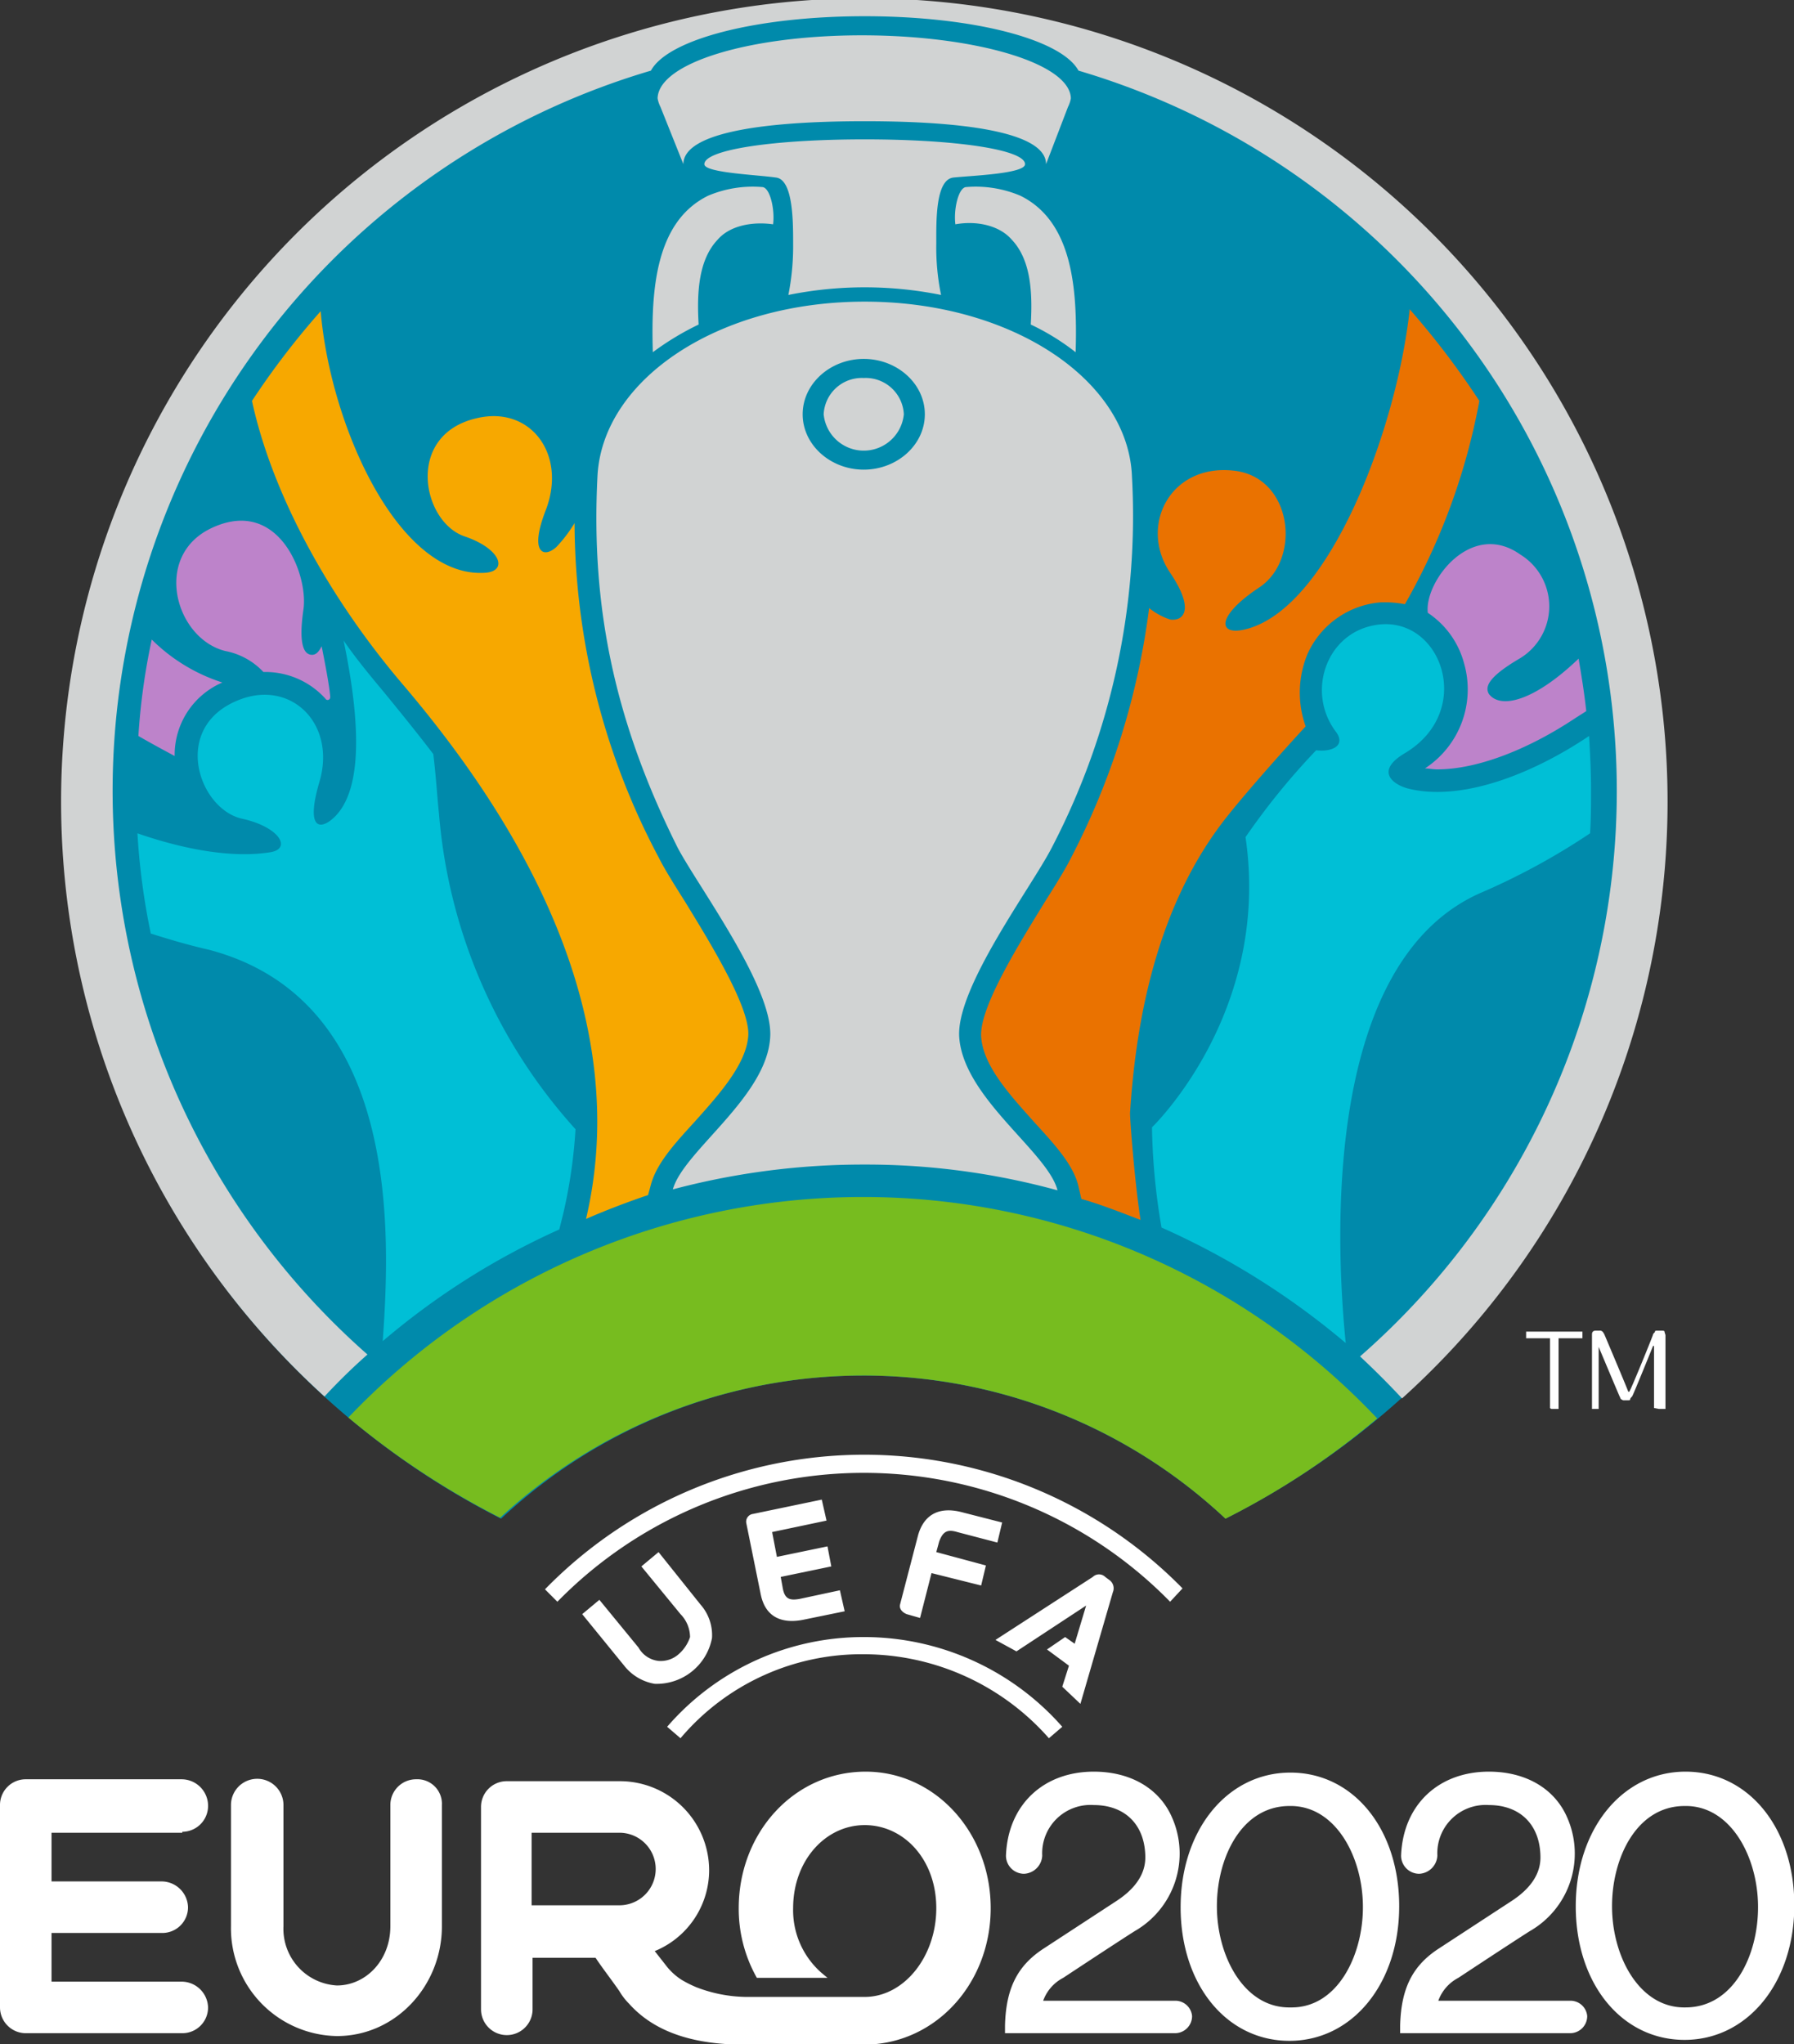
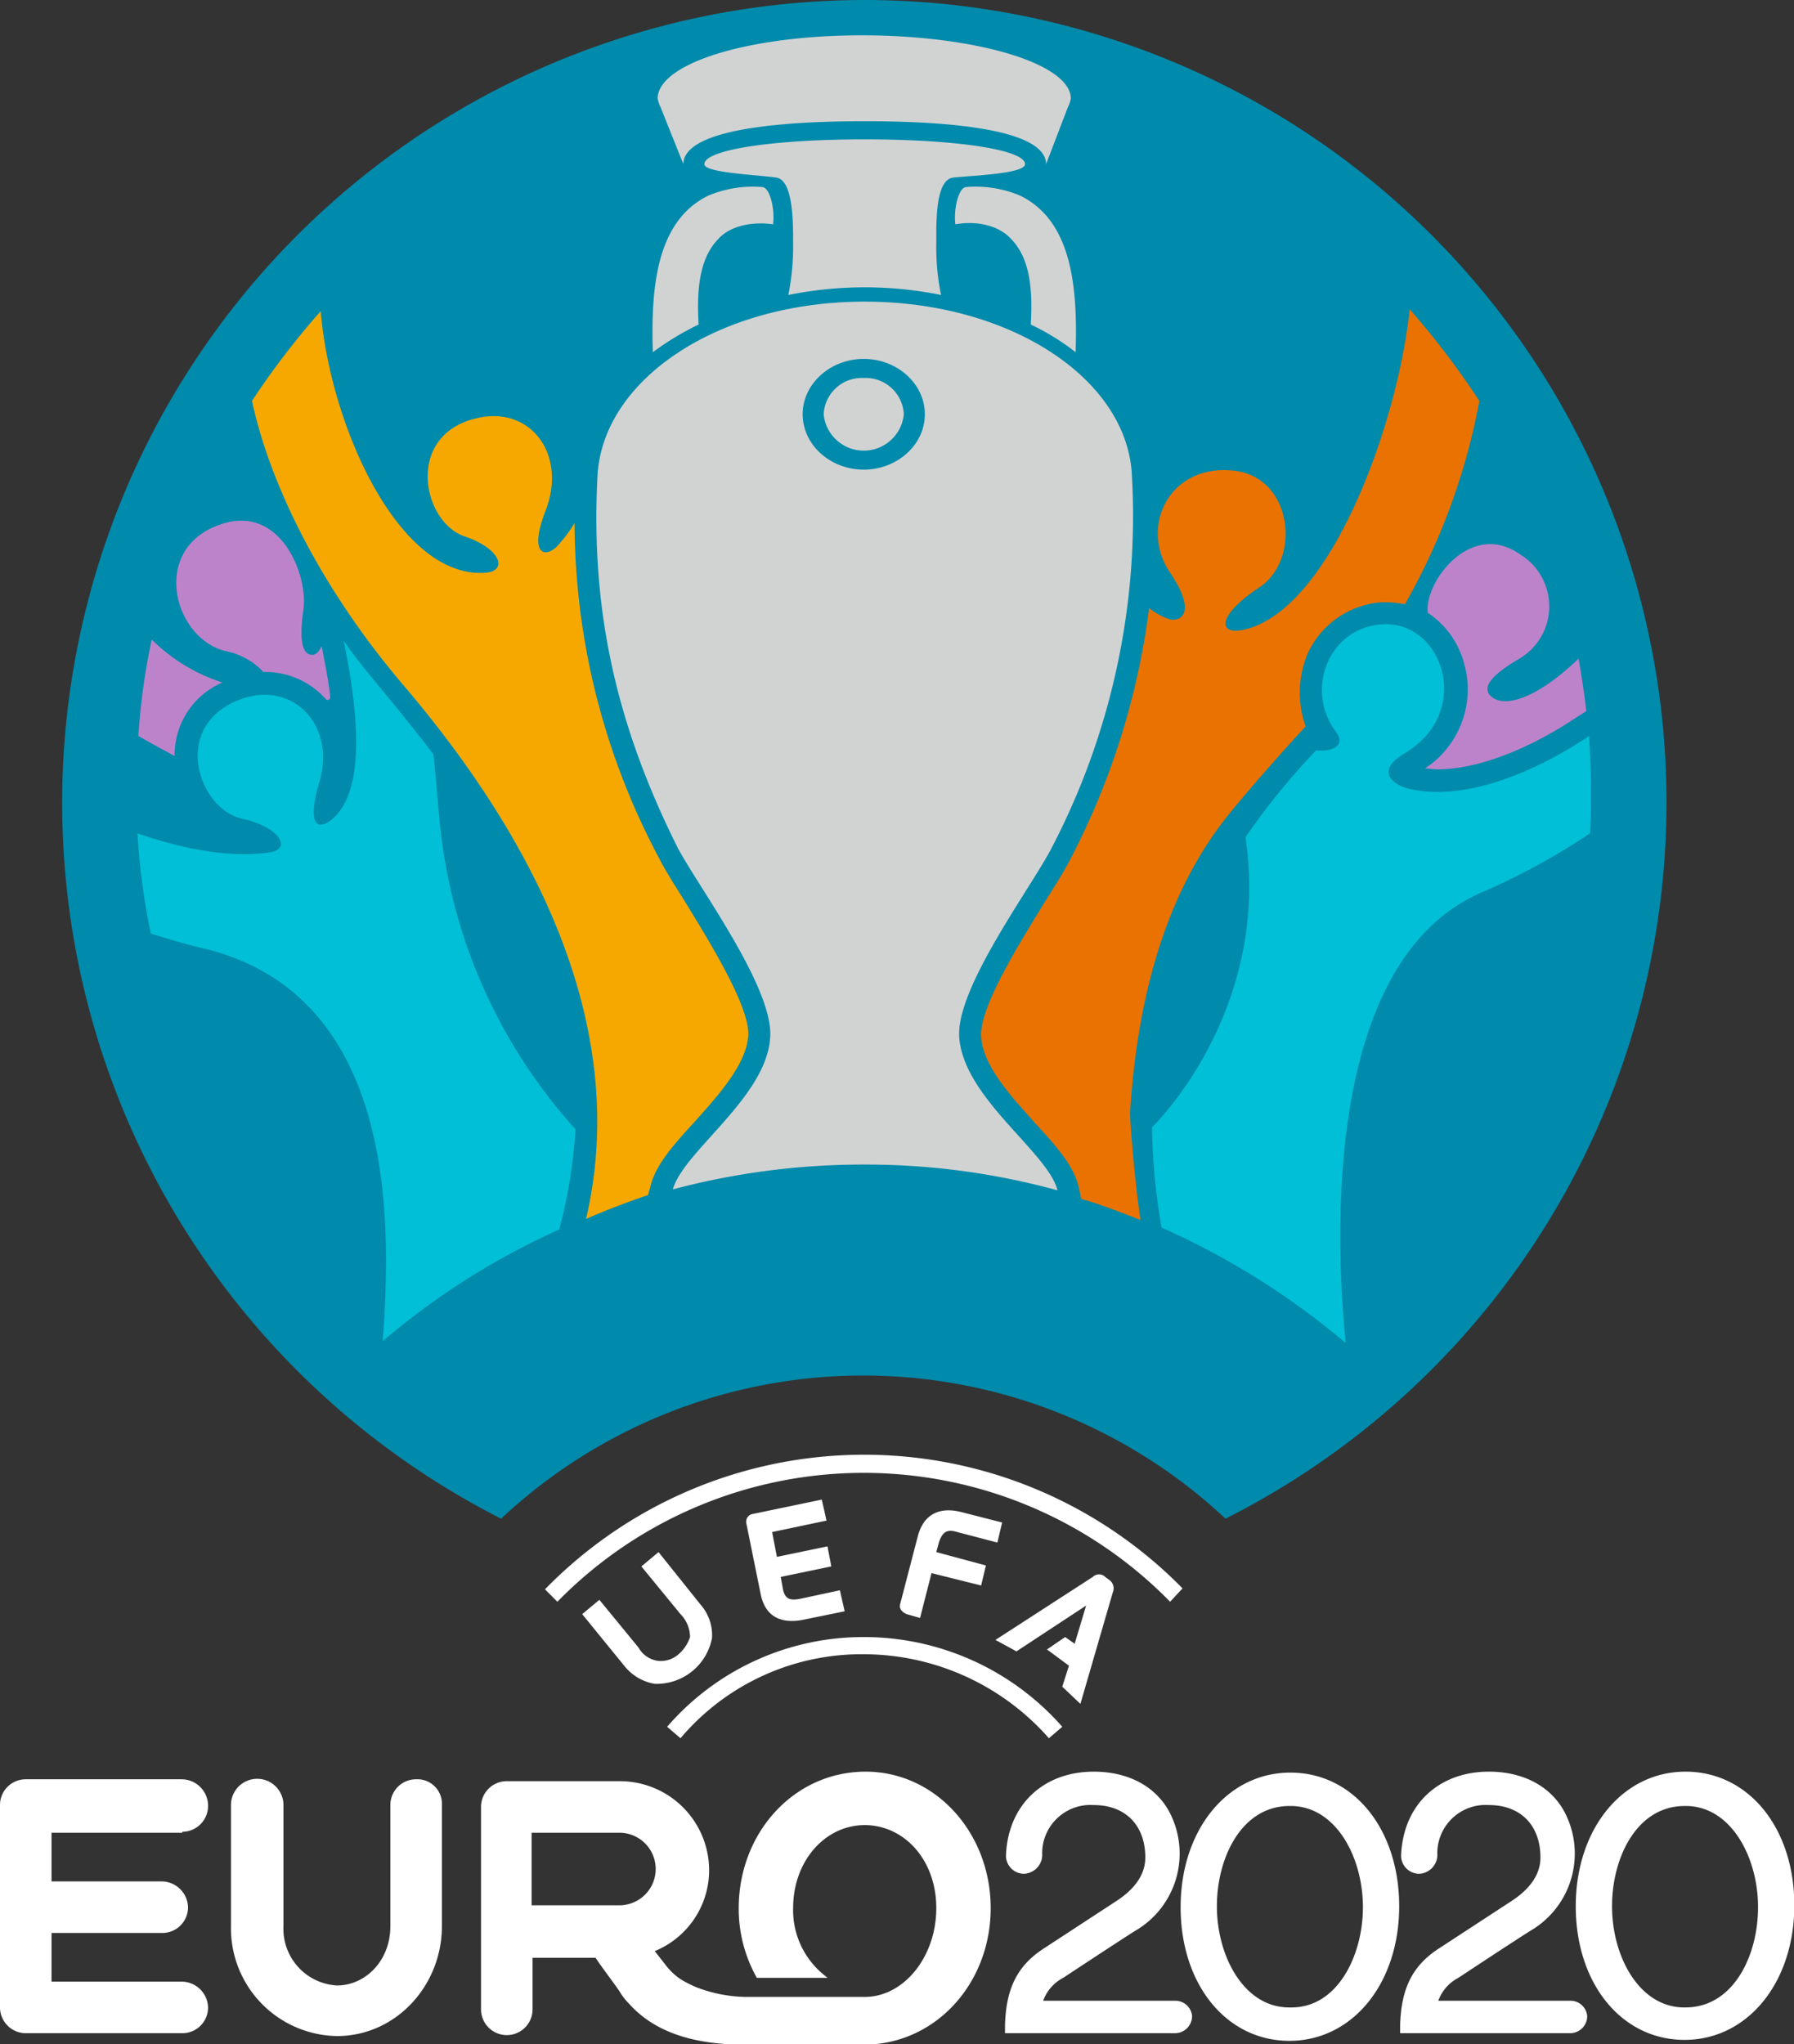
<svg xmlns="http://www.w3.org/2000/svg" xmlns:xlink="http://www.w3.org/1999/xlink" viewBox="0 0 738.71 841.66">
  <rect x="0" y="0" width="738.71" height="841.66" fill="#333333" stroke="none" />
  <defs>
    <style>.cls-1{fill:none;}.cls-2{fill:#fff;}.cls-3{fill:#008aab;}.cls-4{fill:#00bfd6;}.cls-5{fill:#77bc1f;}.cls-6{fill:#d1d3d3;}.cls-7{fill:#f7a800;}.cls-8{fill:#bd83ca;}.cls-9{fill:#ea7200;}.cls-10{clip-path:url(#clip-path);}</style>
    <clipPath id="clip-path" transform="translate(0 0)">
      <rect class="cls-1" width="738.71" height="841.66" />
    </clipPath>
    <symbol id="Portrait_Logo_Light_Background_7C_2" data-name="Portrait Logo Light Background 7C 2" viewBox="0 0 188 214.2">
      <path id="Wordmark" class="cls-2" d="M90.5,173.3a25.88,25.88,0,0,1,19.4,8.8l1.4-1.2a27.67,27.67,0,0,0-20.7-9.4,27.16,27.16,0,0,0-20.7,9.4l1.4,1.2A24.83,24.83,0,0,1,90.5,173.3Zm22.7,5.2,3.4-11.7a1.06,1.06,0,0,0-.4-1.3l-.4-.3a.93.93,0,0,0-1.3,0l-10.2,6.6,2.2,1.2,7.3-4.8-1.2,4-1-.7-1.9,1.3,2.3,1.7-.7,2.2Zm-42.1-5.2a2.83,2.83,0,0,1-2.1.7,2.75,2.75,0,0,1-2.1-1.4l-4.1-5L61,169.1l4.4,5.4a5.15,5.15,0,0,0,3.2,1.9,5.9,5.9,0,0,0,6-4.8,4.84,4.84,0,0,0-1.2-3.5L69,162.6l-1.8,1.5,4.1,5a3.47,3.47,0,0,1,1,2.4A4.08,4.08,0,0,1,71.1,173.3Zm52.8-6.9a46.72,46.72,0,0,0-66.8.1l1.3,1.3a44.91,44.91,0,0,1,64.2,0Zm-37.8-9.3-7.2,1.5a.82.82,0,0,0-.7,1l1.5,7.4c.5,2.5,2.3,3.1,4.4,2.7l4.4-.9-.5-2.2-4.2.9c-1.1.2-1.6,0-1.8-1.2l-.2-1.1,5.3-1.1-.4-2.1-5.3,1.1-.5-2.6,5.7-1.2Zm14.2,3.4,4.2,1.1.5-2.1-4.3-1.1c-2-.5-3.8,0-4.5,2.4l-1.9,7.3c-.1.4.2.8.7,1l1.4.4,1.2-4.7,5.2,1.3.5-2.1-5.2-1.4.3-1.1C98.8,160.4,99.3,160.2,100.3,160.5Zm46.3,39.2c0,8.1-4.9,14.1-11.5,14.1s-11.4-5.9-11.4-14,4.9-14.1,11.5-14.1S146.6,191.6,146.6,199.7Zm-3.8.1c0-5.3-2.9-10.7-7.7-10.6-5,0-7.6,5.4-7.6,10.5,0,5.3,2.9,10.7,7.7,10.6C140.1,210.4,142.8,204.9,142.8,199.8Zm45.2-.2c0,8.1-4.9,14.1-11.5,14.1s-11.4-5.9-11.4-14,4.9-14.1,11.5-14.1S188,191.5,188,199.6Zm-3.8.2c0-5.3-2.9-10.7-7.7-10.6-5,0-7.6,5.4-7.6,10.5,0,5.3,2.9,10.7,7.7,10.6C181.6,210.3,184.2,204.9,184.2,199.8ZM43.6,186.4a2.69,2.69,0,0,0-2.7,2.7v12.7c0,3.6-2.6,6.2-5.6,6.2a5.94,5.94,0,0,1-5.6-6.2V189.1a2.75,2.75,0,0,0-5.5,0v12.7a11.29,11.29,0,0,0,11.1,11.5c6.2,0,11-5.3,11-11.5V189.1A2.57,2.57,0,0,0,43.6,186.4Zm60.2,13.5c0,7.9-5.8,14.3-13.3,14.3H78c-5.7,0-9.6-1.5-12.1-4.3a6.42,6.42,0,0,1-1-1.3c-.9-1.3-1.7-2.3-2.5-3.5H55.8v5.4a2.7,2.7,0,1,1-5.4,0V189.3a2.69,2.69,0,0,1,2.7-2.7H65a9.35,9.35,0,0,1,9.3,9.3,9.17,9.17,0,0,1-5.7,8.5l1.1,1.4a6.48,6.48,0,0,0,1.7,1.6,11.88,11.88,0,0,0,1.6.8,14.92,14.92,0,0,0,5.1,1H90.6c4.1,0,7.5-4.2,7.5-9.3s-3.4-8.7-7.5-8.7-7.5,3.7-7.5,8.7a8.72,8.72,0,0,0,3,6.8l.6.5H79.3a14.69,14.69,0,0,1-1.9-7.3c0-7.9,5.8-14.3,13.3-14.3C98,185.6,103.8,192,103.8,199.9Zm-35.1-4.1a3.8,3.8,0,0,0-3.8-3.8H55.7v7.6h9.2A3.8,3.8,0,0,0,68.7,195.8Zm54.4,13.8H109.3a4.37,4.37,0,0,1,2.1-2.4s5.6-3.7,7.5-4.9a9.36,9.36,0,0,0,3.9-11.9c-1.3-3-4.3-4.8-8.2-4.8-5.3,0-9,3.5-9.2,8.8a1.9,1.9,0,0,0,1.9,1.9,2,2,0,0,0,1.9-1.9,5.06,5.06,0,0,1,5.4-5.3c3.3,0,5.4,2.1,5.4,5.5,0,2.2-1.7,3.7-3.1,4.6l-7.5,4.9c-2.8,1.8-4,4.2-4.1,8.1v.8h17.8a1.79,1.79,0,0,0,1.8-1.8A1.76,1.76,0,0,0,123.1,209.6Zm-104-17.7a2.71,2.71,0,0,0,2.7-2.8,2.78,2.78,0,0,0-2.8-2.7H2.7A2.69,2.69,0,0,0,0,189.1v21.2A2.71,2.71,0,0,0,2.8,213H19.1a2.69,2.69,0,0,0,2.7-2.7,2.78,2.78,0,0,0-2.8-2.7H5.4v-5.1H17a2.69,2.69,0,0,0,2.7-2.7,2.78,2.78,0,0,0-2.8-2.7H5.4V192H19.1Zm145.4,17.7H150.7a4.37,4.37,0,0,1,2.1-2.4s5.6-3.7,7.5-4.9a9.36,9.36,0,0,0,3.9-11.9c-1.3-3-4.3-4.8-8.2-4.8-5.3,0-9,3.5-9.2,8.8a1.9,1.9,0,0,0,1.9,1.9,2,2,0,0,0,1.9-1.9,5.06,5.06,0,0,1,5.4-5.3c3.3,0,5.4,2.1,5.4,5.5,0,2.2-1.7,3.7-3.1,4.6l-7.5,4.9c-2.8,1.8-4,4.2-4.1,8.1v.8h17.8a1.79,1.79,0,0,0,1.8-1.8A1.76,1.76,0,0,0,164.5,209.6Z" />
-       <path id="_Legal_notice" data-name="™ Legal notice" class="cls-2" d="M162.4,147.5v-7.3h-2.5v-.7h5.9v.7h-2.5v7.4h-.7c-.1,0-.1,0-.2-.1Zm11.4.1h.7v-7.7c0-.1-.1-.3-.1-.4s-.2-.1-.4-.1h-.3c-.2,0-.3,0-.3.1s-.2.2-.2.3-2.4,6-2.5,6h-.1c0-.1-2.5-6-2.5-6a1.24,1.24,0,0,0-.2-.3.37.37,0,0,0-.3-.1h-.3c-.2,0-.3,0-.4.1s-.1.2-.1.4v7.7h.7v-6.5h0s2.1,5,2.2,5.2.1.3.2.3a.37.37,0,0,0,.3.1h.3c.2,0,.3,0,.3-.1s.1-.2.2-.3,2.2-5.3,2.2-5.3h.1v6.5Z" />
      <g id="Symbol">
        <path class="cls-3" d="M90.6,0A84.12,84.12,0,0,0,52.5,159.1a55.51,55.51,0,0,1,75.9,0A84.05,84.05,0,0,0,90.6,0Z" />
        <path class="cls-4" d="M28.2,89.3c-3.9.6-8.9-.3-13.8-2a71.74,71.74,0,0,0,1.4,10.5c1.9.6,3.9,1.2,6.1,1.7,20.1,5.3,19,29.8,18.2,41a77.24,77.24,0,0,1,18.5-11.7l.4-1.6a53.05,53.05,0,0,0,1.3-8.9A56,56,0,0,1,46,85.3c-.2-1.9-.3-3.8-.6-6.3-1.6-2.1-3.3-4.2-5.1-6.4-1.5-1.8-3-3.6-4.3-5.5,1.7,8.2,2.2,16-1.3,18.8-1.4,1.1-2.6.6-1.2-4.1,1.7-6-3-10.6-8.4-8.5-7.3,2.8-4.3,11.6.4,12.5C29.4,86.7,30.6,89,28.2,89.3Z" />
-         <path class="cls-5" d="M90.4,125.4a74.43,74.43,0,0,0-53.9,23.1A84.18,84.18,0,0,0,52.4,159a56.12,56.12,0,0,1,38-14.9,55.36,55.36,0,0,1,38,15,81.1,81.1,0,0,0,15.9-10.5A74,74,0,0,0,90.4,125.4Z" />
-         <path class="cls-6" d="M34,146.3a62.51,62.51,0,0,1,4.5-4.4A78.66,78.66,0,0,1,68.2,7.4C70,4.1,79.3,1.7,90.6,1.7S111.2,4.1,113,7.4a78.68,78.68,0,0,1,29.5,134.7c1.5,1.4,3,2.9,4.4,4.4A84.16,84.16,0,1,0,34,146.3Z" />
        <path class="cls-7" d="M67.9,125.2l.3-1.1c.6-2.2,2.4-4.2,4.6-6.6,2.5-2.8,5.4-6,5.6-9s-4.1-9.9-6.6-14c-1.2-1.9-2.2-3.5-2.8-4.7a75.06,75.06,0,0,1-8.8-35,14.61,14.61,0,0,1-1.9,2.5c-1.3,1.2-2.9.7-1.1-3.9,2.2-5.8-1.6-10.9-7.2-9.6-7.6,1.7-5.8,10.9-1.3,12.4,3.8,1.3,4.5,3.6,2.2,3.8-9.1.7-16.3-15.4-17.3-27.4A83.44,83.44,0,0,0,26.4,42c2.2,10.1,8.3,20.9,15.8,29.7,21.3,25,22,44.1,19.2,56C63.2,126.9,65.8,125.9,67.9,125.2Z" />
        <path class="cls-8" d="M159.2,69a6.37,6.37,0,0,0,.1-10.9c-5.2-3.7-10.1,2.9-9.7,6.1a9.18,9.18,0,0,1,3.8,5.3,9.88,9.88,0,0,1-4.1,11c.4,0,.8.1,1.3.1,4.1,0,9.4-2,14.5-5.4l1.1-.7c-.2-1.9-.5-3.7-.8-5.5-4.7,4.5-8.2,5.3-9.4,3.7C155.6,72,155.8,71,159.2,69Z" />
        <path class="cls-4" d="M141,140.7c-1.2-11.9-2-39.9,14-47.1a71.23,71.23,0,0,0,11.6-6.3c.1-1.5.1-3,.1-4.6,0-1.9-.1-3.8-.2-5.6-6.1,4.1-13.5,6.9-19,5.5-1.5-.4-3.5-1.8-.3-3.7,7.2-4.3,4-13.9-2.4-13.5-5.7.4-8.1,7-4.8,11.3,1,1.4-.4,2.1-2.1,1.9a73.39,73.39,0,0,0-7.4,9.1c2.7,18.4-9.8,30.4-9.8,30.4a67.18,67.18,0,0,0,1,10.5A80.39,80.39,0,0,1,141,140.7Z" />
        <path class="cls-8" d="M14.5,77.1c1.2.7,2.5,1.4,3.8,2.1a8.25,8.25,0,0,1,5-7.7A18.49,18.49,0,0,1,15.9,67,68.18,68.18,0,0,0,14.5,77.1Z" />
        <path class="cls-8" d="M22,55.4c-6,3-3.6,11.5,1.6,12.8a7.36,7.36,0,0,1,4,2.2h.1a8.47,8.47,0,0,1,6.4,2.8c.1.2.5.2.5-.2-.1-1.2-.5-3.3-.9-5.3-.3.6-.6.9-1,.9-.7,0-1.5-.7-.9-4.8C32.3,60.1,29.1,51.9,22,55.4Z" />
        <path class="cls-9" d="M147.7,32.4c-1.3,12.3-8.3,31.2-17.1,33.5-3,.8-3.3-1.3,1.4-4.4,4.4-3,3.4-11.6-2.8-12.2-6.6-.7-9.9,5.8-6.6,10.7,2.7,4,1.3,5.1,0,4.9a6.91,6.91,0,0,1-2.2-1.2,78,78,0,0,1-8.2,26.2c-.6,1.2-1.6,2.8-2.8,4.7-2.5,4.1-6.8,10.9-6.6,14s3.1,6.2,5.6,9c2.2,2.4,4.1,4.5,4.6,6.7l.3,1.3c2.1.6,4.1,1.4,6.2,2.2-.6-3.9-1.1-10.3-1.1-11.2.6-9.4,2.7-21.7,10.2-31.1,2.3-2.9,6.7-7.8,8.2-9.4a10.54,10.54,0,0,1,.2-7.6,9.21,9.21,0,0,1,7.7-5.4h.7a11,11,0,0,1,1.8.2A67.84,67.84,0,0,0,155,42,86.6,86.6,0,0,0,147.7,32.4Z" />
        <path class="cls-6" d="M100.1,23.5c-.2-1.5.3-3.8,1.1-3.9a12,12,0,0,1,5.7.9c5.5,2.7,6,9.8,5.8,16.4A24.7,24.7,0,0,0,108,34c.2-3.4,0-6.8-2-8.9C104.7,23.6,102.3,23.1,100.1,23.5ZM81.3,18.6c1.8.2,1.8,4.6,1.8,6.9a26.09,26.09,0,0,1-.5,5.4,40.4,40.4,0,0,1,16,0,24.7,24.7,0,0,1-.5-5.4c0-2.3-.1-6.7,1.8-6.9s7.5-.4,7.5-1.4c0-1.5-7.1-2.6-16.8-2.6s-16.8,1.1-16.8,2.6C73.8,18.1,79.2,18.3,81.3,18.6ZM73.2,34c-.2-3.4,0-6.8,2-8.9,1.3-1.5,3.7-1.9,5.8-1.6.2-1.5-.3-3.8-1.1-3.9a12,12,0,0,0-5.7.9c-5.5,2.7-6,9.8-5.8,16.4A29.17,29.17,0,0,1,73.2,34Zm-4-22.8a3.18,3.18,0,0,1-.3-.9c.1-3.7,9.6-6.6,21.4-6.6s21.8,2.9,21.9,6.6a3.18,3.18,0,0,1-.3.9l-2.3,6c0-3.1-7.4-4.5-19-4.5s-19,1.4-19,4.5Zm31.3,97.4c.4,6.4,9.3,12.1,10.3,16.1A75.9,75.9,0,0,0,90.5,122a77.79,77.79,0,0,0-20,2.6c1.1-4,9.9-9.7,10.2-16,.3-5.2-7.6-15.8-9.7-19.8-6.6-13.2-9.1-25.2-8.4-38.9.5-10.1,12.6-18.3,28-18.3s27.6,8.2,28,18.3a75.22,75.22,0,0,1-8.4,38.9C108.1,92.9,100.2,103.4,100.5,108.6ZM96.9,43.4c0-3.2-2.9-5.8-6.4-5.8s-6.4,2.6-6.4,5.8,2.9,5.8,6.4,5.8S96.9,46.6,96.9,43.4Zm-6.4-3.8a4,4,0,0,0-4.2,3.8,4.22,4.22,0,0,0,8.4,0A4,4,0,0,0,90.5,39.6Z" />
      </g>
    </symbol>
  </defs>
  <g id="Layer_2" data-name="Layer 2">
    <g id="Non_Editable_Symbol_Art" data-name="Non Editable Symbol Art">
      <g class="cls-10">
        <use id="Portrait_Logo_Light_Background_7C" data-name="Portrait Logo Light Background 7C" width="188" height="214.2" transform="translate(0 0) scale(3.93)" xlink:href="#Portrait_Logo_Light_Background_7C_2" />
      </g>
    </g>
  </g>
</svg>